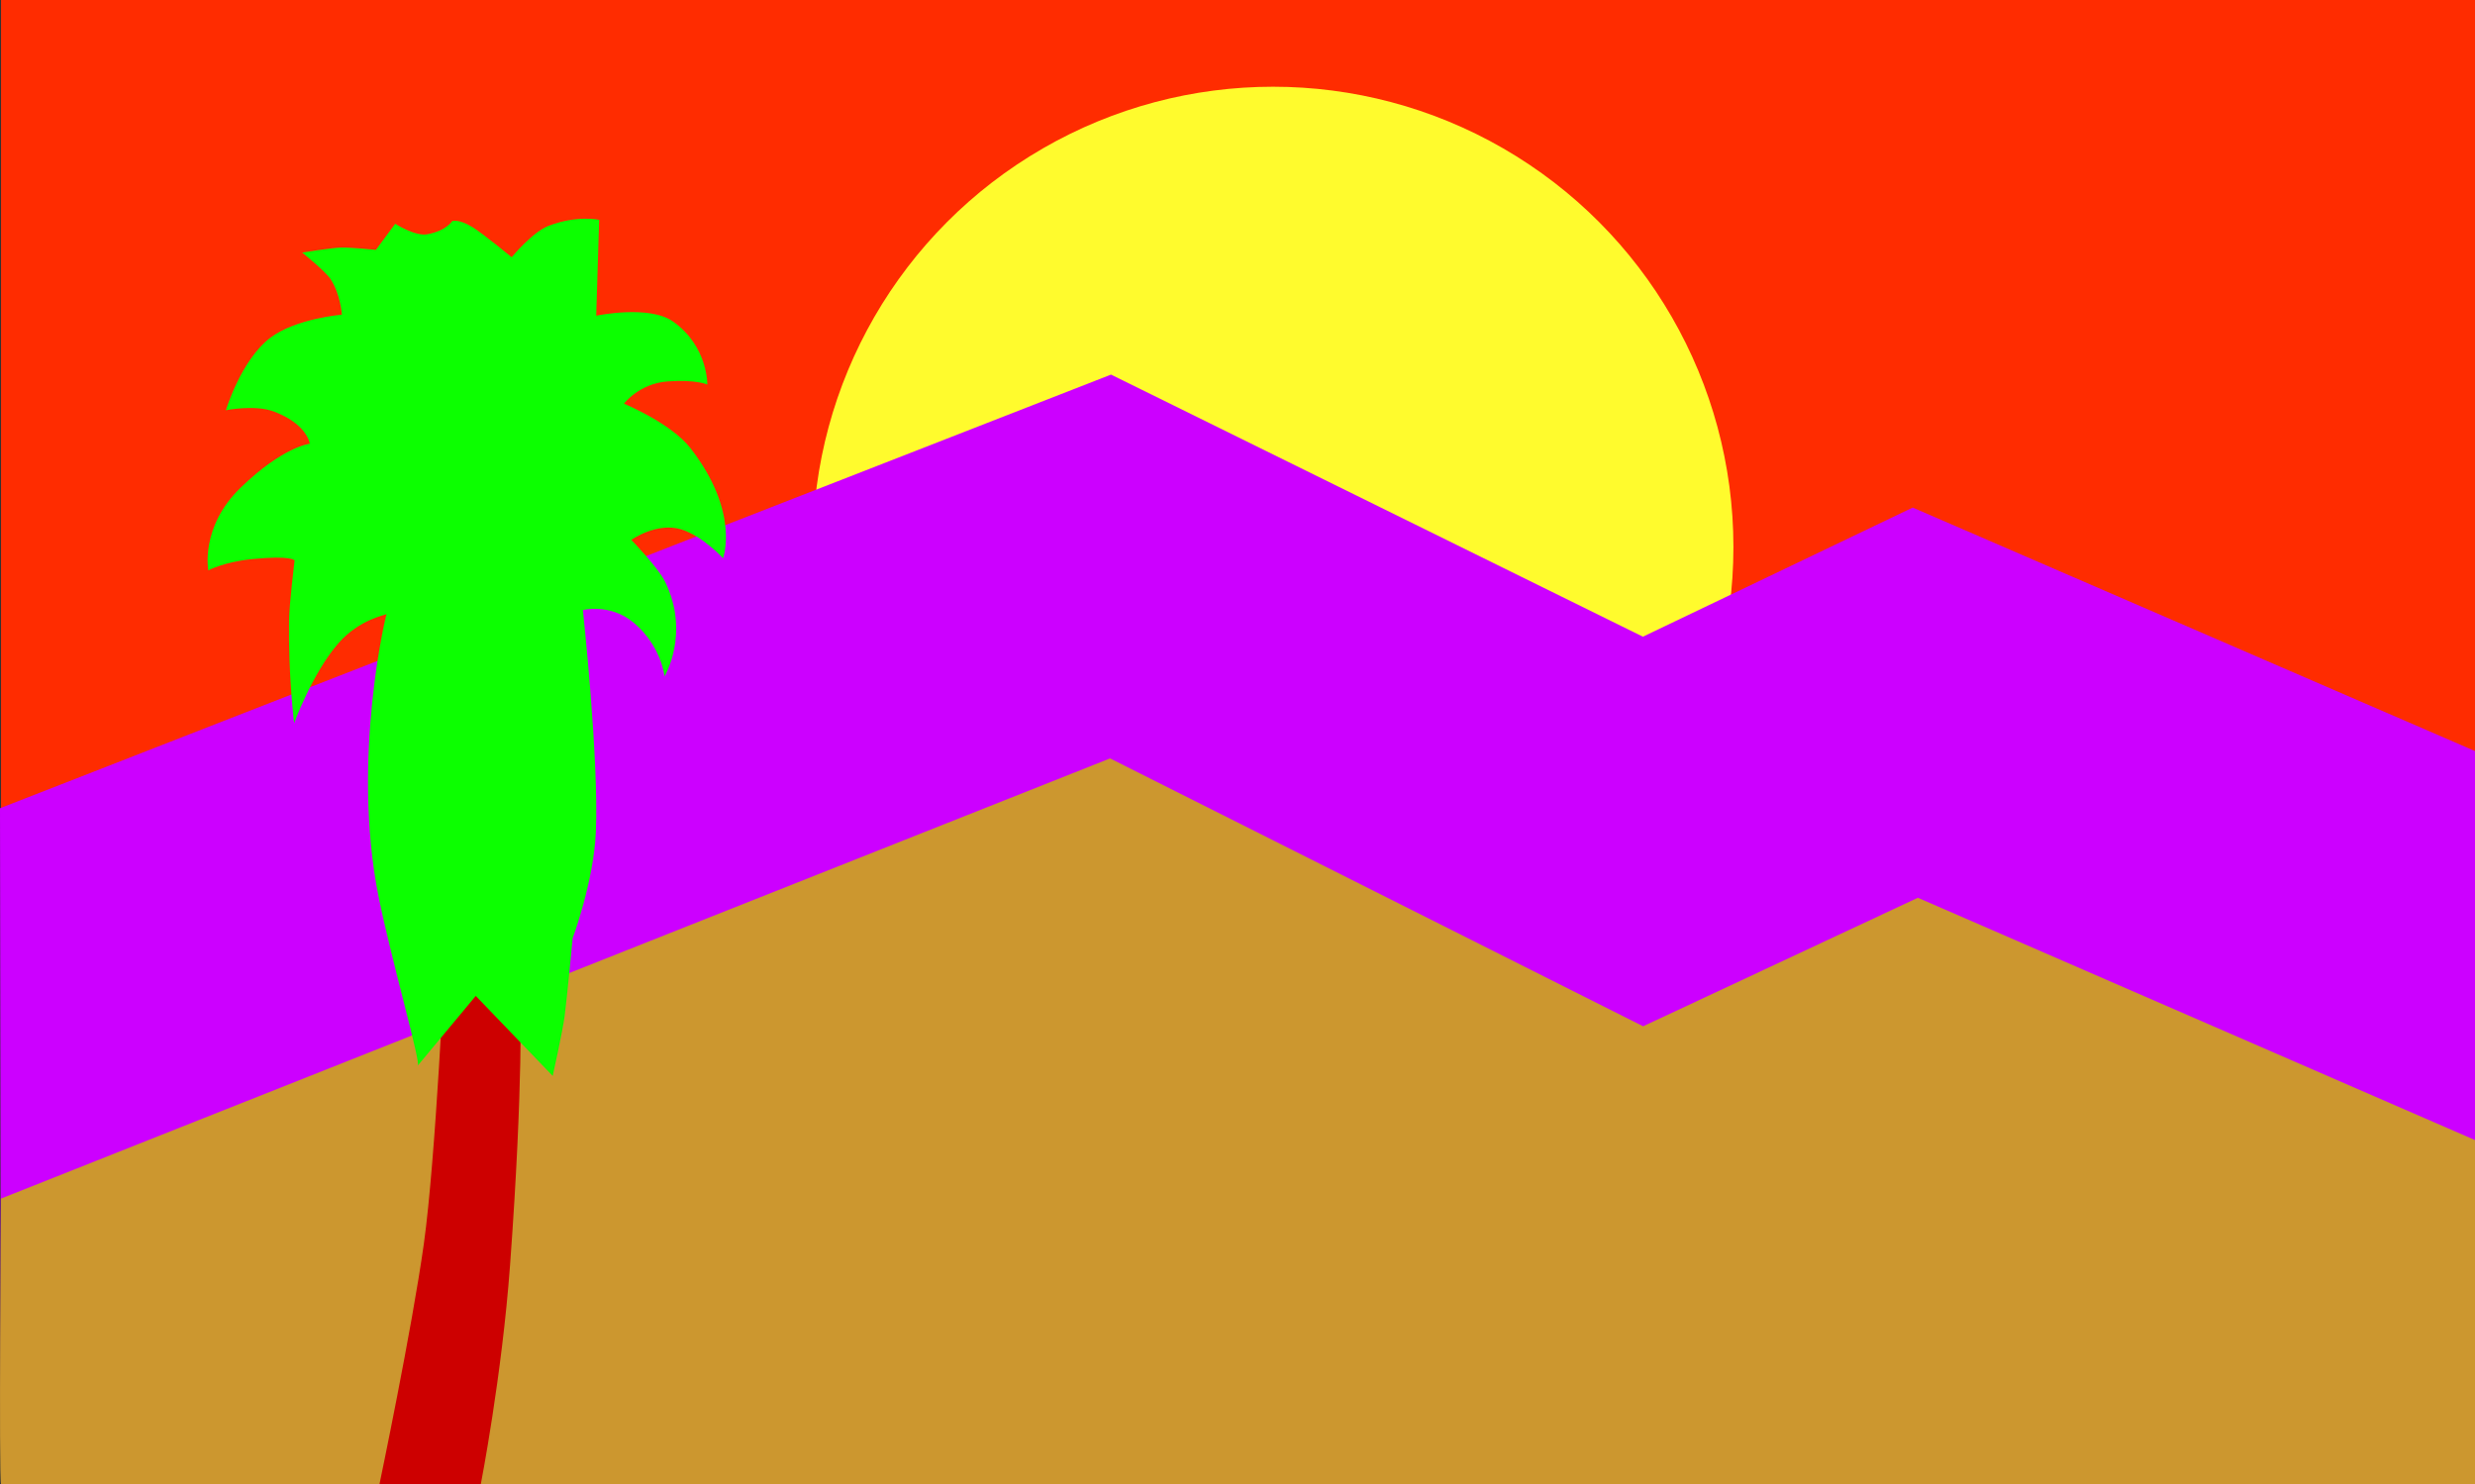
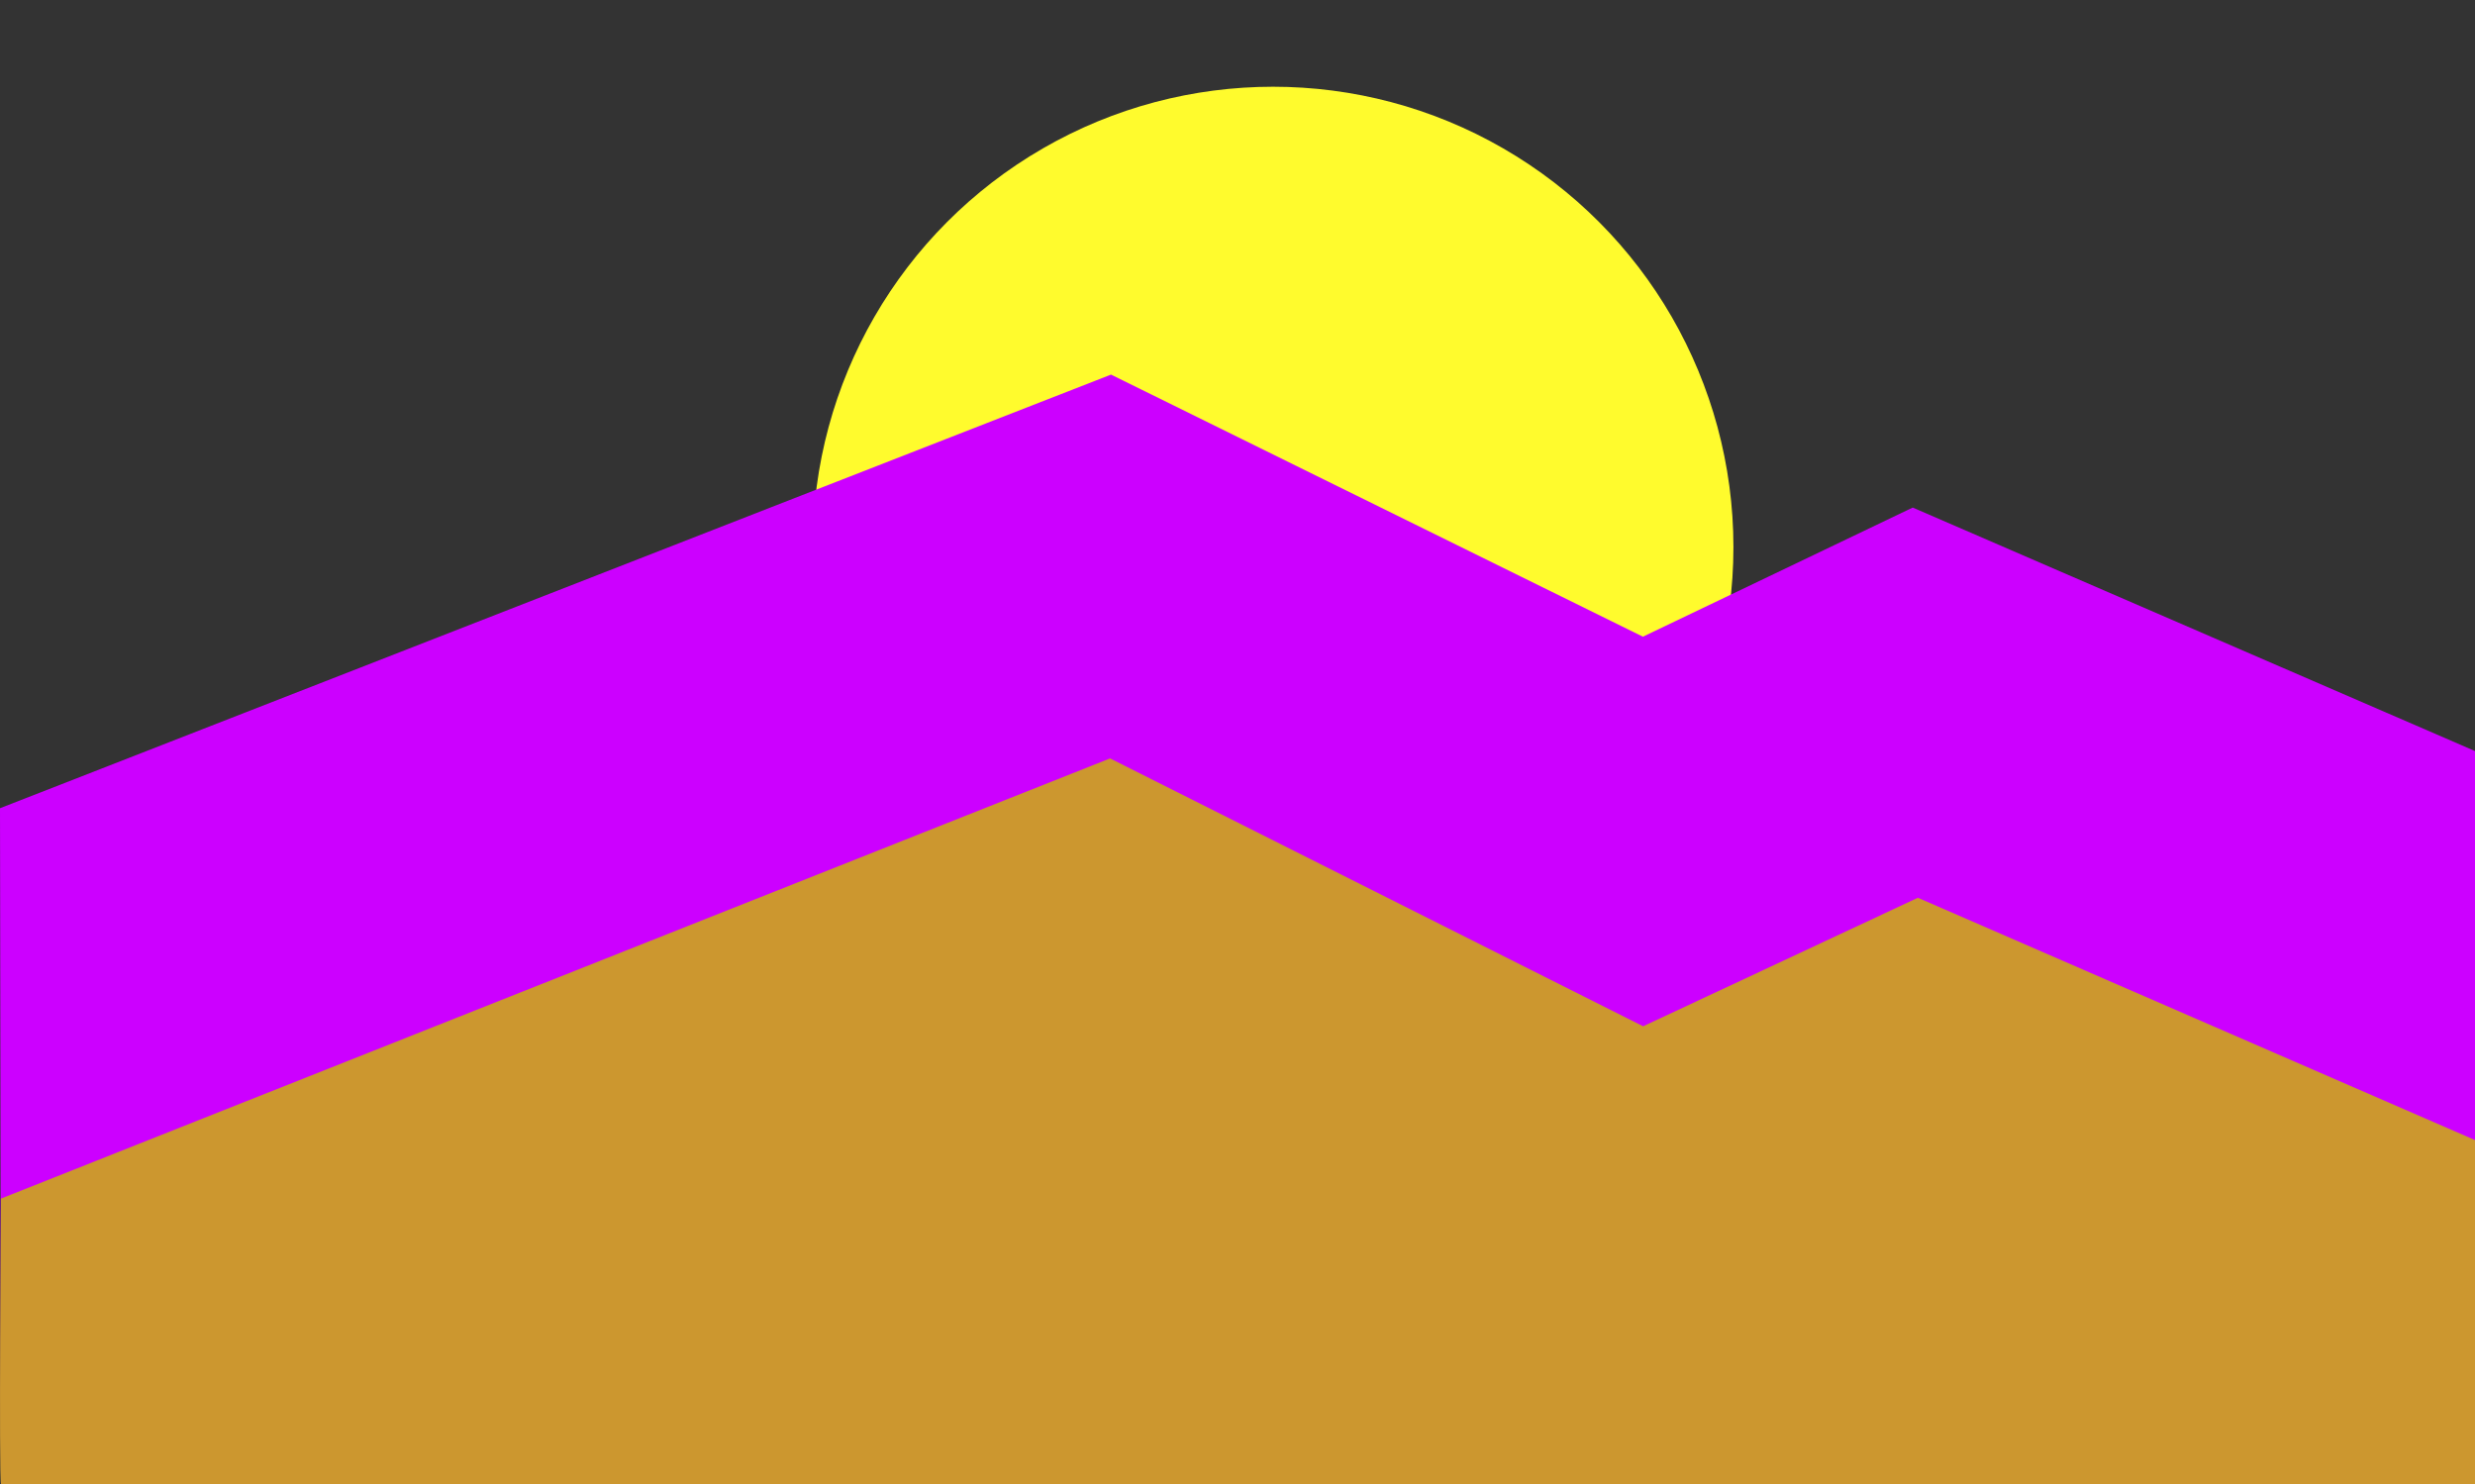
<svg xmlns="http://www.w3.org/2000/svg" id="Layer_1" data-name="Layer 1" viewBox="0 0 360.15 216">
  <rect x="0" y="0" width="360.15" height="216" fill="#333333" stroke="none" />
  <defs>
    <style>
      .cls-1 {
        fill: #cc972f;
      }

      .cls-2 {
        fill: #cd0000;
      }

      .cls-3 {
        fill: #0cff00;
      }

      .cls-4 {
        fill: #ff2c00;
      }

      .cls-5 {
        fill: #c0f;
      }

      .cls-6 {
        fill: #fffb2d;
      }
    </style>
  </defs>
-   <rect class="cls-4" x=".15" width="360" height="216" />
  <circle class="cls-6" cx="185.25" cy="79.61" r="66.99" />
  <polygon class="cls-5" points=".15 216 0 117.61 161.67 54.51 239.07 92.65 278.33 73.86 360.15 109.29 360.15 216 .15 216" />
  <path class="cls-1" d="m.15,216c-.33-1.22,0-41.59,0-41.59l161.38-64.05,77.57,38.98,39.98-18.7,81.07,35.26v50.09S.15,216,.15,216Z" />
-   <path class="cls-2" d="m55.21,216h14.75s3.08-15.79,4.26-31.88c1.97-26.81,1.5-38.88,1.5-38.88l-10.96-6.15s-1.34,29.42-3.08,41.88-6.47,35.04-6.47,35.04Z" />
-   <path class="cls-3" d="m60.8,155.05l8.43-10.13,11.2,11.65s1.46-6.55,1.74-8.74c.35-2.68,1.16-11.3,1.16-11.3,0,0,3.07-8.22,3.38-15.51.45-10.65-1.89-32.25-1.89-32.25,0,0,3.95-1,7.34,1.8,4.08,3.38,4.54,7.85,4.54,7.85,0,0,3.76-6.24.09-13.76-1-2.06-4.92-6.1-4.92-6.1,0,0,3.77-2.68,7.38-1.49,3.09,1.02,5.96,4.16,5.96,4.16,0,0,2.53-6.65-4.72-16-2.85-3.67-9.69-6.49-9.69-6.49,0,0,2.22-2.95,6.39-3.24s5.74.46,5.74.46c0,0,.11-5.58-5-9.18-3.49-2.46-11.17-.84-11.17-.84l.43-13.95s-3.16-.72-7.33.86c-2.39.91-5.4,4.58-5.4,4.58,0,0-4.21-3.47-5.69-4.37-2.1-1.28-2.98-.88-2.98-.88,0,0-.79,1.39-3.62,1.91-1.77.33-4.66-1.53-4.66-1.53l-2.81,3.8s-3.78-.38-5.07-.34c-1.39.05-5.66.73-5.66.73,0,0,3.34,2.7,4.09,3.81,1.49,2.19,1.69,5.23,1.69,5.23,0,0-6.69.55-10.4,3.35-4.28,3.24-6.48,10.56-6.48,10.56,0,0,4.25-.87,7.05.21,4.83,1.85,5.16,4.66,5.16,4.66,0,0-3.89.4-10.11,6.44-5.86,5.69-4.66,11.99-4.66,11.99,0,0,2.23-1.22,6.35-1.64,5.83-.58,6.21.2,6.21.2,0,0-.77,6.2-.81,8.75-.12,8,.74,14.93.74,14.93,0,0,2.66-7.3,6.44-11.63,3.08-3.54,7.01-4.14,7.01-4.25,0-.25-5.2,21-1.16,41.13,1.82,9.03,6.22,24.34,5.69,24.55Z" />
</svg>